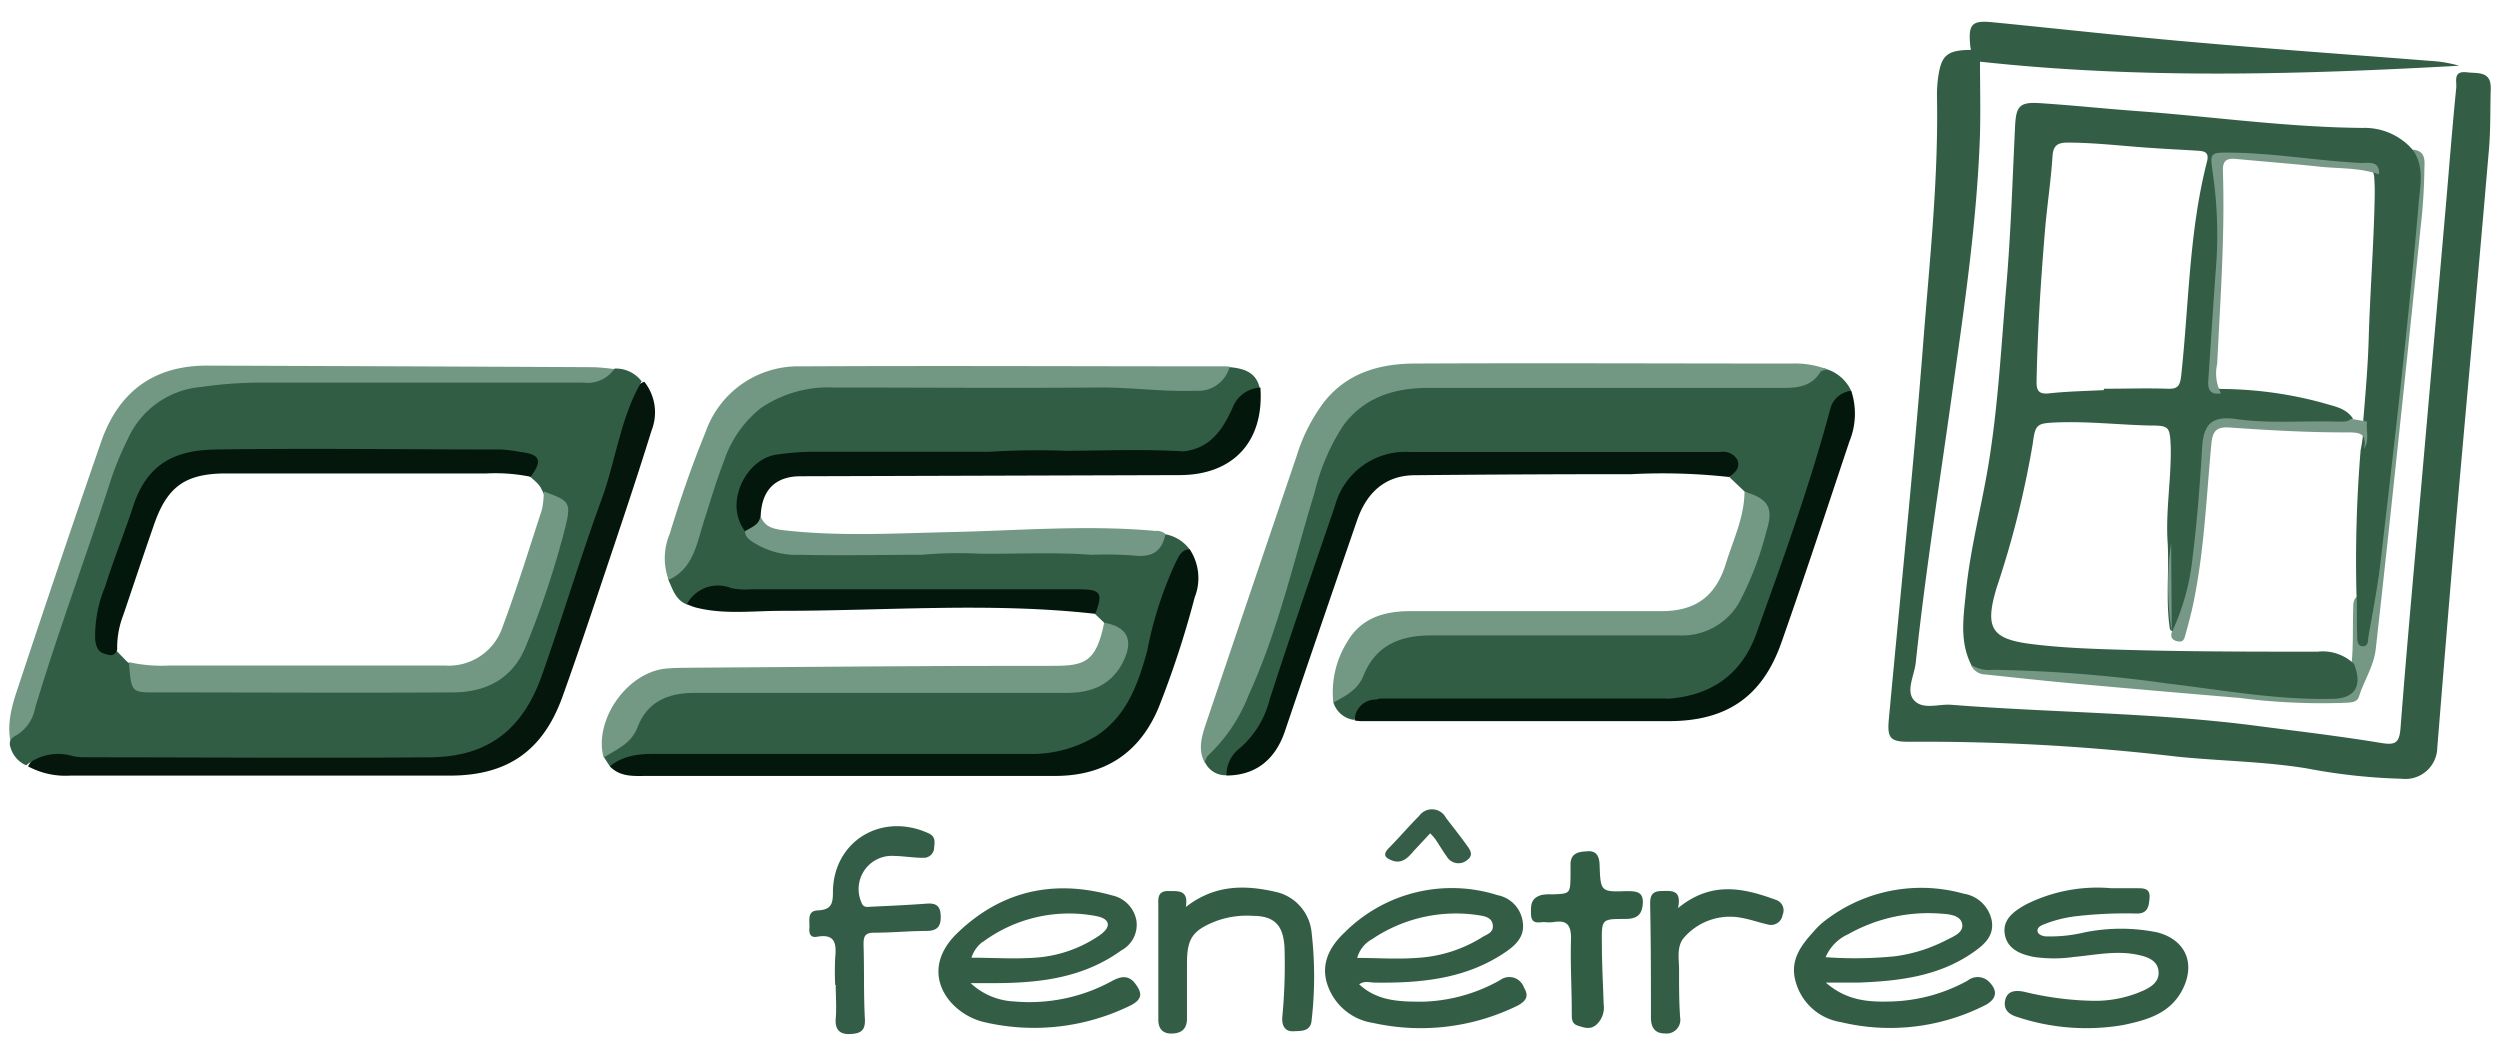
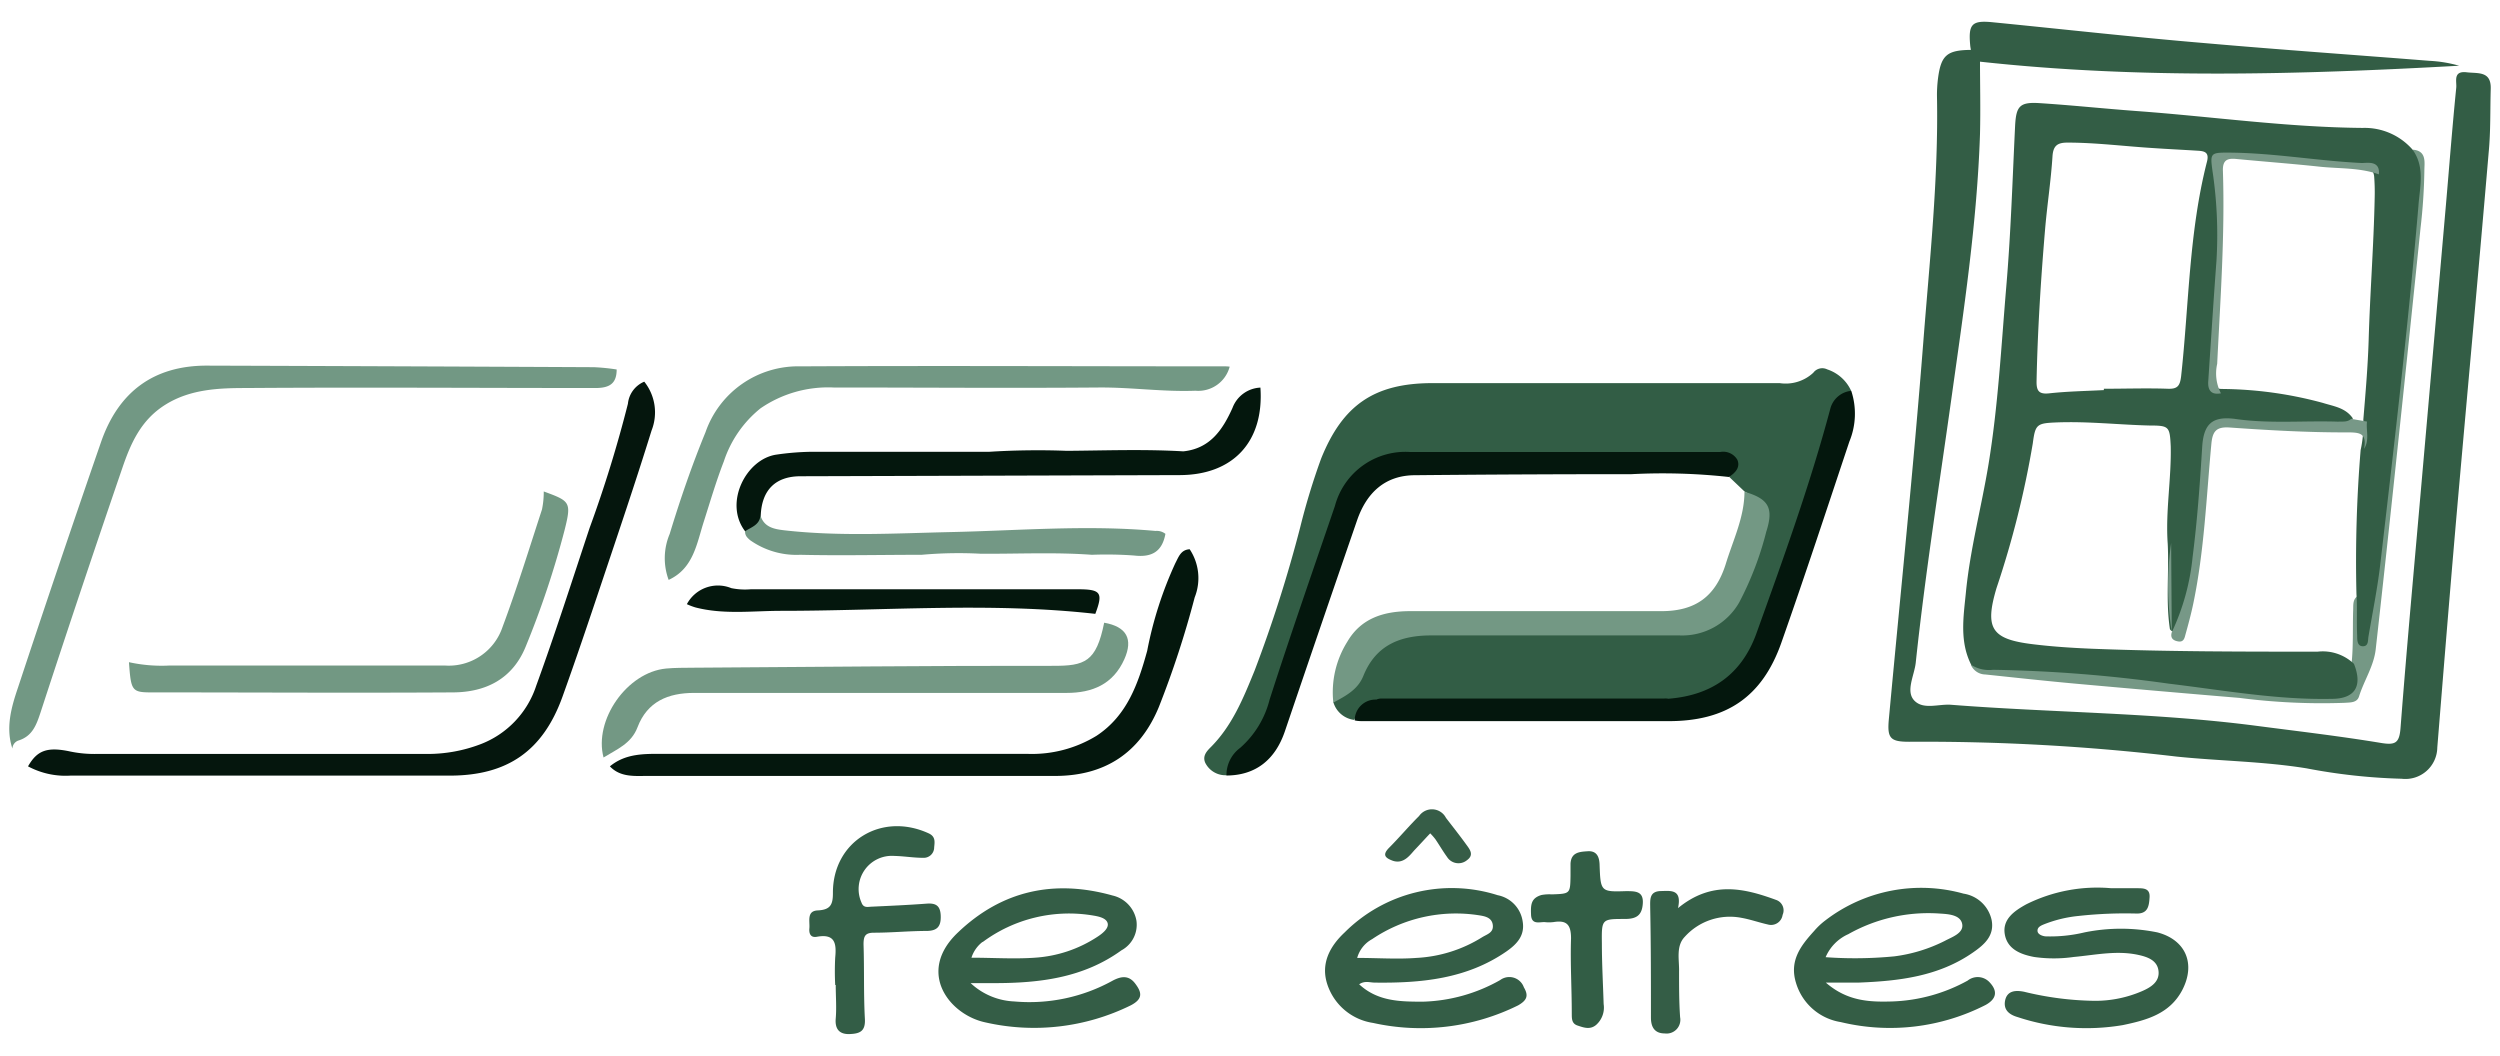
<svg xmlns="http://www.w3.org/2000/svg" viewBox="0 0 240 101.36">
  <defs>
    <style>.cls-1{fill:#325d45;}.cls-2{fill:#335d45;}.cls-3{fill:#729884;}.cls-4{fill:#05160d;}.cls-5{fill:#04170d;}.cls-6{fill:#739884;}.cls-7{fill:#345d46;}.cls-8{fill:#335d46;}.cls-9{fill:#739885;}.cls-10{fill:#759885;}.cls-11{fill:#365d47;}.cls-12{fill:#729883;}.cls-13{fill:#03170d;}.cls-14{fill:#779887;}.cls-15{fill:#799988;}.cls-16{fill:#345d45;}</style>
  </defs>
  <title>logo</title>
  <g id="Calque_3" data-name="Calque 3">
-     <path class="cls-1" d="M111.88,51.29a3.72,3.72,0,0,1,2.33,1.46c-1.68,2.24-2.39,4.88-3.09,7.52-.32,1.17-.57,2.36-.9,3.54-1.66,6.06-5.4,9-11.66,9-6.82,0-13.64,0-20.45,0H64.38c-1.74,0-3.52-.21-5.12.76a.88.88,0,0,1-.71,0L58,72.72a.65.65,0,0,1,.39-.72,6.72,6.72,0,0,0,3-3.28,5.35,5.35,0,0,1,4.79-2.6c1.71-.09,3.41,0,5.12,0h30.29a10.07,10.07,0,0,0,3-.34,4.48,4.48,0,0,0,2.87-2.52,1.91,1.91,0,0,0-.64-2.8c-.27-.21-.54-.42-.79-.65l-.88-.84c-.41-1.91-.41-1.92-2.46-1.93H73.35a16.49,16.49,0,0,1-3.78-.21c-1.48-.36-2.43.76-3.63,1.2-1.06-.42-1.35-1.42-1.76-2.33a.77.77,0,0,1,.41-.86,4.77,4.77,0,0,0,2-3.23c.65-2.3,1.38-4.58,2.23-6.82,2.09-5.56,5-7.85,10.94-7.93,9.79-.11,19.59,0,29.38,0,1.26,0,2.51.23,3.78.3,2,.1,3.78-.25,5.09-1.92,1.34.13,2.56.44,2.92,2A7.56,7.56,0,0,0,117.73,41a4.47,4.47,0,0,1-4.51,2.55c-5.63-.08-11.26,0-16.9,0a4.32,4.32,0,0,0-1.29.17,57.76,57.76,0,0,1-6.71.13c-3.56,0-7.12,0-10.68,0a12.69,12.69,0,0,0-2,.11c-3.81.59-5.35,3.4-3.79,6.94,1.45,1.8,3.52,2,5.57,2,3.75.09,7.5,0,11.25,0,5.32,0,10.65,0,16,0a23,23,0,0,1,3.32,0A3.92,3.92,0,0,0,111.88,51.29Z" />
    <path class="cls-2" d="M189.21,4.79a3.49,3.49,0,0,1-.07-.43c-.19-2.05.15-2.43,2.19-2.22,6.78.67,13.56,1.43,20.35,2,7.18.63,14.37,1.13,21.56,1.7a12.67,12.67,0,0,1,2.84.47c-15.33.85-30.64,1.29-46-.39,0,2.1.06,4.52,0,6.94-.28,8.54-1.57,17-2.75,25.43s-2.52,16.86-3.42,25.34c-.14,1.24-1,2.75-.12,3.64s2.33.29,3.54.39c9.71.76,19.47.75,29.14,2,4.05.53,8.11,1,12.15,1.67,1.33.21,1.72,0,1.83-1.44.63-8.17,1.39-16.32,2.1-24.48q1.13-12.82,2.25-25.64c.33-3.79.62-7.58,1-11.36.06-.57-.34-1.63,1-1.47,1.07.13,2.36-.15,2.31,1.58-.06,2.05,0,4.1-.2,6.14-1,11.75-2.09,23.5-3.12,35.25-.63,7.28-1.22,14.56-1.81,21.85a3.06,3.06,0,0,1-3.42,3,56.16,56.16,0,0,1-9.14-1c-4.14-.67-8.33-.7-12.49-1.13a207.56,207.56,0,0,0-25.66-1.42c-1.82,0-2.11-.35-1.94-2.18,1.11-12,2.36-24.06,3.3-36.11.61-7.87,1.47-15.74,1.32-23.65a12.75,12.75,0,0,1,.1-1.75C186.34,5.3,186.91,4.81,189.21,4.79Z" />
    <path class="cls-1" d="M175.41,35.46a3.84,3.84,0,0,1,2.3,2.06c-1.36.92-1.69,2.38-2.14,3.83-2.11,6.74-4.21,13.47-6.79,20a9,9,0,0,1-9,5.94,2.26,2.26,0,0,0-.57-.09c-8.88,0-17.77-.07-26.64,0A3.52,3.52,0,0,0,130,69.11a2.38,2.38,0,0,1-2-1.71,31.38,31.38,0,0,0,3.91-4.84c1.33-1.74,3.4-2,5.44-2,7.31,0,14.62-.11,21.93,0,4.79.09,7.13-1,8.84-6.44a18.4,18.4,0,0,1,.65-1.94c.92-2,.86-3.77-1.3-5L166,45.78c.36-1.73.22-2-1.57-2-9.79,0-19.59,0-29.39,0a6.62,6.62,0,0,0-6.39,4.72c-2.25,6-4.14,12.2-6.19,18.3-.68,2-1.41,4-3.14,5.33-.75.6-.91,1.61-1.55,2.29a2.16,2.16,0,0,1-2.06-1.18c-.28-.61.08-1.06.44-1.43,2.12-2.08,3.2-4.76,4.29-7.43a130.15,130.15,0,0,0,4.39-13.8,64.74,64.74,0,0,1,2-6.56c2.07-5.14,5.1-7.23,10.66-7.24q15.06,0,30.14,0c1.07,0,2.14,0,3.22,0a3.89,3.89,0,0,0,3.23-1A1.07,1.07,0,0,1,175.41,35.46Z" />
-     <path class="cls-3" d="M175.41,35.46c-.22.08-.55.09-.65.25-1,1.63-2.63,1.53-4.27,1.53q-16.73,0-33.46,0c-3.18,0-6.09.92-8.07,3.6a20.38,20.38,0,0,0-2.75,6.4c-2,6.54-3.48,13.23-6.34,19.49a15.88,15.88,0,0,1-3.75,5.66,1.18,1.18,0,0,0-.44.88c-.74-1.33-.29-2.65.13-3.92q4.32-12.78,8.66-25.55a16.74,16.74,0,0,1,2.71-5.3c2.22-2.73,5.29-3.58,8.6-3.6,12.08-.06,24.16,0,36.24,0A8.58,8.58,0,0,1,175.41,35.46Z" />
    <path class="cls-4" d="M2.69,73.57c.87-1.52,1.82-1.91,4.08-1.42a11.35,11.35,0,0,0,2.45.23q15.93,0,31.87,0a14.25,14.25,0,0,0,5-.92,9,9,0,0,0,5.38-5.61c1.82-5,3.45-10.1,5.13-15.16a120.88,120.88,0,0,0,3.68-11.93,2.57,2.57,0,0,1,1.57-2.12,4.73,4.73,0,0,1,.7,4.69c-1.55,5-3.21,9.88-4.86,14.81-1.2,3.59-2.41,7.18-3.69,10.74-1.88,5.22-5.3,7.58-10.83,7.58H6.75A7.63,7.63,0,0,1,2.69,73.57Z" />
    <path class="cls-3" d="M59.2,35.47c0,1.38-.71,1.78-2.05,1.78-11.16,0-22.33-.08-33.49,0-2.64,0-5.36.1-7.75,1.58S12.54,42.58,11.72,45q-4,11.67-7.82,23.37c-.4,1.21-.78,2.3-2.13,2.72a.86.86,0,0,0-.58.77c-.67-2-.09-4,.53-5.83q3.92-11.86,8-23.65c1.66-4.73,5-7.29,10.16-7.28q18.57.06,37.13.15A20,20,0,0,1,59.2,35.47Z" />
    <path class="cls-5" d="M58.55,73.57c1.55-1.28,3.38-1.2,5.24-1.2q17.42,0,34.81,0a11.88,11.88,0,0,0,6.66-1.73c2.94-1.93,4-5,4.87-8.16a36.52,36.52,0,0,1,2.7-8.41c.31-.58.52-1.3,1.38-1.34a5,5,0,0,1,.48,4.62,91.68,91.68,0,0,1-3.44,10.52c-1.82,4.41-5.19,6.63-10,6.62q-19.67,0-39.32,0C60.71,74.51,59.48,74.55,58.55,73.57Z" />
    <path class="cls-5" d="M117.74,74.45a3.25,3.25,0,0,1,1.31-2.65,9.12,9.12,0,0,0,2.83-4.63c2-6.22,4.16-12.4,6.27-18.59a7,7,0,0,1,7.2-5.19h29.8a1.57,1.57,0,0,1,1.63.74c.32.73-.19,1.27-.81,1.66a58.29,58.29,0,0,0-9.34-.27q-10.38,0-20.77.1c-2.9,0-4.67,1.69-5.58,4.33q-3.5,10.14-6.94,20.28C122.39,73,120.48,74.44,117.74,74.45Z" />
    <path class="cls-5" d="M160.16,67.08c4.11-.32,7-2.29,8.44-6.23,2.57-7.15,5.16-14.29,7.12-21.65a2.31,2.31,0,0,1,2-1.68,7,7,0,0,1-.18,4.87c-2.15,6.44-4.27,12.9-6.53,19.31-1.84,5.22-5.29,7.54-10.86,7.53l-29.22,0c-.29,0-.58,0-.88-.07a2,2,0,0,1,2.08-2,1.23,1.23,0,0,1,.42-.1q13.61,0,27.2,0A1.24,1.24,0,0,1,160.16,67.08Z" />
    <path class="cls-3" d="M118.05,35.2a3.12,3.12,0,0,1-3.29,2.31c-3.11.12-6.2-.34-9.32-.31-8.48.07-17,0-25.43,0a11.46,11.46,0,0,0-7,2,10.89,10.89,0,0,0-3.52,5.09c-.74,1.9-1.31,3.86-1.93,5.8-.68,2.13-1,4.49-3.37,5.58a6,6,0,0,1,.1-4.41c1-3.29,2.13-6.58,3.44-9.77a9.41,9.41,0,0,1,9.13-6.32c13.59-.07,27.18,0,40.76,0A3.29,3.29,0,0,1,118.05,35.2Z" />
    <path class="cls-6" d="M106,59.78c2.16.38,2.8,1.57,1.94,3.5-1.08,2.42-3.08,3.24-5.54,3.24q-17.88,0-35.77,0c-2.49,0-4.49.83-5.43,3.3-.59,1.57-2,2.12-3.26,2.9-.95-3.58,2.24-8.18,6-8.54.87-.08,1.75-.07,2.63-.08,11.5-.07,23-.2,34.5-.18C104.14,63.93,105.24,63.56,106,59.78Z" />
    <path class="cls-5" d="M113.6,43.33c2.57-.27,3.77-2.06,4.72-4.17A3,3,0,0,1,121,37.21c.36,5.17-2.6,8.38-7.73,8.4l-36.41.11c-2.42,0-3.74,1.33-3.83,3.79.13,1.11-.47,1.52-1.47,1.53-2.13-2.71.06-7,3-7.4A25.34,25.34,0,0,1,78,43.37l17,0a73.71,73.71,0,0,1,7.43-.09C106.12,43.25,109.86,43.11,113.6,43.33Z" />
    <path class="cls-6" d="M167.47,47.21c2.31.67,2.83,1.54,2.09,3.84a30.71,30.71,0,0,1-2.6,6.79A6.3,6.3,0,0,1,161.23,61H137.4c-3,0-5.33.94-6.52,3.89-.53,1.33-1.72,1.93-2.88,2.56a9.14,9.14,0,0,1,1.34-5.84c1.34-2.3,3.55-2.93,6-2.94,8,0,16.1,0,24.15,0,3.25,0,5.19-1.38,6.18-4.52C166.38,51.83,167.46,49.66,167.47,47.21Z" />
    <path class="cls-7" d="M202.69,85.27h2.48c.6,0,1.24,0,1.19.86s-.16,1.6-1.27,1.57a41,41,0,0,0-5.54.23,12.28,12.28,0,0,0-3.39.83c-.28.12-.57.27-.56.6s.43.49.74.53a14.09,14.09,0,0,0,3.77-.38,17.54,17.54,0,0,1,7,0c2.71.71,3.71,3,2.38,5.55-1.21,2.29-3.45,2.88-5.7,3.35a21,21,0,0,1-10.1-.77c-.83-.24-1.35-.7-1.21-1.54.18-1,1-1.06,1.84-.89a30,30,0,0,0,6.8.87,11.36,11.36,0,0,0,4.54-.94c.82-.36,1.66-.88,1.56-1.9s-1-1.36-1.9-1.56c-2.1-.47-4.17,0-6.25.19a13.38,13.38,0,0,1-3.79,0c-1.27-.24-2.57-.73-2.82-2.18s.94-2.26,2.07-2.88A15.28,15.28,0,0,1,202.69,85.27Z" />
-     <path class="cls-2" d="M113.84,87.07c2.89-2.25,5.87-2.1,8.8-1.41a4.43,4.43,0,0,1,3.28,3.92,36.74,36.74,0,0,1,0,8.32c-.07,1.15-1,1.06-1.72,1.1-.86.06-1.16-.56-1.1-1.37a51.77,51.77,0,0,0,.21-6.71c-.12-2.13-1-3-3.08-3a8.61,8.61,0,0,0-3.45.49c-2.3.9-2.83,1.67-2.83,4.1,0,1.76,0,3.52,0,5.27,0,1.06-.58,1.41-1.43,1.44s-1.33-.42-1.32-1.35c0-3.61,0-7.21,0-10.82,0-.72-.15-1.54,1-1.51C113.13,85.55,114.12,85.42,113.84,87.07Z" />
    <path class="cls-8" d="M80.18,94.56a25.64,25.64,0,0,1,0-2.63c.13-1.34,0-2.32-1.76-2-.59.11-.77-.29-.72-.81.06-.68-.28-1.67.8-1.72,1.23-.06,1.47-.56,1.46-1.71,0-4.91,4.65-7.77,9.19-5.69.68.31.58.83.53,1.35a1,1,0,0,1-1.06,1c-.92,0-1.84-.16-2.76-.18a3.19,3.19,0,0,0-3.16,4.47c.2.56.61.41,1,.4,1.75-.08,3.5-.16,5.25-.29.9-.07,1.33.2,1.36,1.18S90,89.35,89,89.37c-1.7,0-3.4.17-5.1.17-.86,0-1,.35-1,1.13.08,2.39,0,4.78.13,7.16.06,1.18-.49,1.4-1.45,1.44s-1.44-.44-1.35-1.49,0-2.14,0-3.22Z" />
    <path class="cls-9" d="M71.53,51c.6-.4,1.41-.61,1.47-1.53.34,1.16,1.35,1.33,2.3,1.44,5.3.6,10.61.29,15.92.17,6.57-.14,13.14-.71,19.71-.11a1.34,1.34,0,0,1,.95.28c-.31,1.69-1.29,2.28-3,2.08a36.63,36.63,0,0,0-4.06-.07c-3.55-.26-7.1-.08-10.65-.1a39.85,39.85,0,0,0-5.68.1c-3.89,0-7.78.09-11.67,0A7.7,7.7,0,0,1,72,51.85C71.76,51.63,71.51,51.43,71.53,51Z" />
    <path class="cls-10" d="M226.59,57.11v4.67c1-5.18,1.93-10.35,2.41-15.59.45-4.92,1.16-9.81,1.68-14.72.37-3.47.54-7,.95-10.43a23.66,23.66,0,0,0,0-6.67c1.36.1,1.11,1.27,1.11,2a54.05,54.05,0,0,1-.37,5.54q-1.23,12-2.51,24-.87,8.2-1.79,16.41c-.18,1.62-1.12,3-1.6,4.53-.19.62-.82.58-1.36.62A61.5,61.5,0,0,1,215,67q-7.78-.65-15.55-1.35c-3-.27-5.91-.59-8.86-.9a1.54,1.54,0,0,1-1.38-.91,131.66,131.66,0,0,1,18.4,1.24c5.33.61,10.6,1.72,16,1.72,2.18,0,2.71-.74,2.12-2.92.2-1.73.12-3.47.17-5.21C225.94,58.1,225.78,57.38,226.59,57.11Z" />
    <path class="cls-5" d="M65.94,58a3.38,3.38,0,0,1,4.26-1.54,6.51,6.51,0,0,0,1.88.11h31.38c2.23,0,2.46.32,1.69,2.36-10-1.13-20.1-.29-30.15-.29-2.75,0-5.53.38-8.25-.33A6.19,6.19,0,0,1,65.94,58Z" />
    <path class="cls-1" d="M150.77,84.08c0-.39,0-.78,0-1.17.06-1.08.84-1.14,1.66-1.19s1.1.48,1.13,1.27c.09,2.6.11,2.64,2.53,2.56.92,0,1.69,0,1.62,1.17s-.63,1.5-1.72,1.5c-2.22,0-2.24,0-2.21,2.34,0,1.94.11,3.88.17,5.83a2.22,2.22,0,0,1-.72,2c-.58.49-1.19.26-1.79.06s-.54-.73-.55-1.21c0-2.39-.15-4.78-.07-7.16,0-1.35-.45-1.76-1.68-1.56a3.71,3.71,0,0,1-.88,0c-.52,0-1.24.26-1.28-.71s0-1.59,1-1.89a4.19,4.19,0,0,1,1-.06C150.74,85.8,150.74,85.8,150.77,84.08Z" />
    <path class="cls-7" d="M161.09,87.18c3.23-2.65,6.32-1.92,9.41-.79a1.06,1.06,0,0,1,.63,1.44,1.12,1.12,0,0,1-1.42.92c-.85-.19-1.68-.49-2.54-.64a5.83,5.83,0,0,0-5.43,1.82c-.87.9-.52,2.21-.55,3.34,0,1.46,0,2.92.1,4.38a1.32,1.32,0,0,1-1.47,1.56c-.92,0-1.33-.54-1.33-1.52,0-3.5,0-7-.07-10.51,0-.8-.12-1.63,1.06-1.64C160.42,85.52,161.48,85.36,161.09,87.18Z" />
    <path class="cls-11" d="M137.3,80c-.53.56-1,1.08-1.45,1.55s-1.08,1.47-2.18,1.07c-.65-.25-1-.53-.34-1.21,1-1,1.9-2.08,2.9-3.07a1.51,1.51,0,0,1,2.58.17c.65.85,1.32,1.69,1.94,2.55.34.47.79,1,.09,1.51a1.29,1.29,0,0,1-1.92-.3c-.4-.55-.74-1.14-1.12-1.7A5.81,5.81,0,0,0,137.3,80Z" />
-     <path class="cls-1" d="M59,35.38a3.12,3.12,0,0,1-3,1.35c-10.44,0-20.87,0-31.31,0a40.22,40.22,0,0,0-5.38.42,8.47,8.47,0,0,0-7,4.91,31.29,31.29,0,0,0-1.59,3.77C8.34,53.21,5.61,60.53,3.36,68a3.8,3.8,0,0,1-1.77,2.57c-.44.22-.81.57-.58,1.18a2.65,2.65,0,0,0,1.5,1.72A4.88,4.88,0,0,1,7,72.59a5.63,5.63,0,0,0,1.16.11c11.06,0,22.12.09,33.18,0,5.47-.06,8.79-2.61,10.65-7.78,2-5.64,3.72-11.4,5.77-17,1.37-3.75,1.79-7.81,3.84-11.31A3.13,3.13,0,0,0,59,35.38Zm-6.85,14c-1.17,3.72-2.26,7.47-3.76,11.07a6,6,0,0,1-6,3.82c-6.81,0-13.63,0-20.44,0H14.64a3.41,3.41,0,0,1-2.44-.75L11,62.29a1.91,1.91,0,0,1-.23-2.07,98.51,98.51,0,0,1,3.87-11.35c1.19-2.75,3.49-4,6.44-4H40c2.73,0,5.46,0,8.19,0a3.11,3.11,0,0,1,2.57.77c.45.44,1,.77,1.26,1.4A2.57,2.57,0,0,1,52.17,49.34Z" />
    <path class="cls-12" d="M12.38,63.57a14.6,14.6,0,0,0,3.9.32q13.21,0,26.42,0a5.44,5.44,0,0,0,5.54-3.69c1.39-3.72,2.56-7.52,3.79-11.29a8.25,8.25,0,0,0,.17-1.73c2.53.93,2.68,1,2,3.71a87.07,87.07,0,0,1-3.74,11.2c-1.26,3.08-3.81,4.36-6.95,4.38-9.6.06-19.2,0-28.8,0C12.64,66.48,12.58,66.37,12.38,63.57Z" />
-     <path class="cls-13" d="M50.94,45.77a17,17,0,0,0-4.21-.32h-25c-4,0-5.73,1.3-7,5.08-1,2.86-1.94,5.71-2.91,8.56a8.61,8.61,0,0,0-.57,3.29c-.28.74-.82.51-1.33.34S9.2,62,9.14,61.43a12.22,12.22,0,0,1,.95-5.11c.81-2.6,1.84-5.12,2.69-7.71,1.36-4.18,4.11-5.41,8-5.46,9.1-.13,18.2,0,27.31,0a15.19,15.19,0,0,1,1.87.24C51.85,43.6,52.11,44.22,50.94,45.77Z" />
    <path class="cls-2" d="M231.61,14.37a6.11,6.11,0,0,0-4.79-2.09c-7.27-.06-14.47-1.09-21.7-1.62-3.11-.23-6.22-.56-9.33-.76-1.9-.12-2.24.29-2.34,2.18-.25,5.16-.41,10.33-.85,15.48-.48,5.68-.78,11.38-1.7,17-.68,4.13-1.78,8.2-2.18,12.38-.23,2.31-.61,4.66.52,6.89a3.2,3.2,0,0,0,2.09.47,136.15,136.15,0,0,1,16.86,1.33c5.2.62,10.38,1.57,15.65,1.46,2.22,0,3-1.2,2.14-3.36a4.34,4.34,0,0,0-3.49-1.17c-7.21,0-14.42,0-21.63-.28-1.9-.08-3.79-.2-5.67-.43-4-.48-4.69-1.49-3.52-5.41a90.75,90.75,0,0,0,3.48-13.89c.24-1.85.4-1.92,2.34-2,3-.11,5.94.23,8.9.3,1.85,0,1.91.11,2,2,.07,3.12-.51,6.22-.29,9.34.14,2.73-.2,5.47.21,8.19a.42.42,0,0,0,.43.25,2.75,2.75,0,0,0,.92-1.62c1.38-3.89,1.61-8,1.94-12,.13-1.69.27-3.38.47-5.07.13-1,.71-1.29,1.56-1.37a4.79,4.79,0,0,1,1.31,0c3.14.54,6.31.16,9.46.24.55,0,1.21.08,1.47-.65C225.17,39.13,224,39,223,38.68a37.92,37.92,0,0,0-9.77-1.34c-.76-.05-.76-.59-.77-1.15,0-1.61.22-3.2.34-4.8a77.42,77.42,0,0,0,.17-14.68c-.19-1.6-.15-1.66,1.49-1.63,4.08.08,8.12.77,12.19.93.56,0,1.2.15,1.27.94a19.85,19.85,0,0,1,.05,2c-.09,4.59-.45,9.16-.58,13.74-.08,2.54-.3,5.06-.51,7.59a11.55,11.55,0,0,1-.26,2.93,130.29,130.29,0,0,0-.4,13.83c.09,1.32,0,2.64.07,4,0,.41,0,1,.55,1s.47-.56.53-.92c.4-2.35.88-4.71,1.15-7.07,1.33-11.42,2.67-22.84,3.65-34.29C232.29,18,232.83,16.06,231.61,14.37Zm-19.74,1.15c-1.73,6.75-1.73,13.71-2.48,20.58-.11.93-.33,1.26-1.29,1.22-2-.07-4.09,0-6.13,0v.13c-1.75.09-3.5.12-5.24.31-1,.11-1.24-.24-1.22-1.18.1-4.87.41-9.74.82-14.59.2-2.33.56-4.65.71-7,.07-1,.47-1.3,1.43-1.3,2.73,0,5.44.35,8.16.52,1.46.1,2.92.17,4.37.26C211.64,14.51,212.1,14.62,211.87,15.52Z" />
    <path class="cls-14" d="M225.71,40.21l1.52.26c-.1.87.26,1.79-.28,2.62.31-1.63-.54-1.58-1.85-1.58-3.69,0-7.38-.21-11.06-.47-1.31-.09-1.64.4-1.75,1.59-.48,5.12-.68,10.28-1.74,15.34-.21,1-.48,2-.76,3-.08.32-.18.68-.66.61s-.81-.31-.64-.88a22,22,0,0,0,2-7.23c.45-3.51.7-7,.92-10.56.14-2.26,1-3,3.26-2.68,3.26.46,6.52.14,9.77.25C224.88,40.45,225.34,40.55,225.71,40.21Z" />
    <path class="cls-15" d="M228.37,16.74c-1.81-.65-3.73-.54-5.6-.73-2.69-.29-5.4-.49-8.1-.75-.9-.09-1.31.15-1.27,1.17.2,6.18-.25,12.33-.55,18.5a4.16,4.16,0,0,0,.36,2.83c-.91.17-1.27-.27-1.22-1.13.26-3.86.5-7.72.79-11.58a41.48,41.48,0,0,0-.39-8.7c-.21-1.56-.18-1.7,1.35-1.7,4.36,0,8.67.79,13,1C227.31,15.64,228.51,15.41,228.37,16.74Z" />
    <path class="cls-14" d="M208.49,60.66a28.76,28.76,0,0,1-.06-8.54Z" />
    <path class="cls-16" d="M191,94.3a1.55,1.55,0,0,0-2.11-.16,16.07,16.07,0,0,1-7.24,2c-2.14.06-4.29,0-6.37-1.81,1.31,0,2.23,0,3.14,0,3.88-.15,7.69-.59,11-2.9,1.07-.74,2.06-1.6,1.78-3.09a3.26,3.26,0,0,0-2.7-2.55,15.1,15.1,0,0,0-13.28,2.58,6.68,6.68,0,0,0-1.06,1c-1.27,1.4-2.41,2.84-1.74,5a5.36,5.36,0,0,0,4.29,3.75,20.17,20.17,0,0,0,13.92-1.65C191.67,95.89,191.8,95.15,191,94.3Zm-13.6-4.6a15.65,15.65,0,0,1,8.8-2c.81.05,2,.11,2.17,1s-1,1.26-1.68,1.63a14.87,14.87,0,0,1-4.84,1.48,39,39,0,0,1-6.59.08A4.25,4.25,0,0,1,177.39,89.7Z" />
    <path class="cls-7" d="M109,94.45c-.61-.83-1.33-.76-2.18-.31a16.5,16.5,0,0,1-9.44,2,6.55,6.55,0,0,1-4.2-1.76h2.26c4.35,0,8.56-.5,12.22-3.15a2.79,2.79,0,0,0,1.44-2.83,3,3,0,0,0-2.29-2.43c-5.59-1.57-10.63-.49-14.86,3.56-4,3.8-.81,7.89,2.65,8.62a21,21,0,0,0,13.94-1.63C109.74,95.9,109.62,95.28,109,94.45Zm-14.68-4A13.92,13.92,0,0,1,105,87.9c.53.09,1.23.25,1.34.75s-.55,1-1,1.29a12.37,12.37,0,0,1-6,2c-2,.14-4,0-6.08,0A3.09,3.09,0,0,1,94.34,90.41Z" />
    <path class="cls-7" d="M146.29,94.78a1.48,1.48,0,0,0-2.28-.69,15.9,15.9,0,0,1-7.37,2.07c-2.16,0-4.37,0-6.16-1.67.54-.36,1-.17,1.47-.16,4.49.06,8.86-.35,12.68-3,1-.7,1.79-1.53,1.54-2.91a3,3,0,0,0-2.39-2.48,14.54,14.54,0,0,0-14.7,3.58c-1.42,1.33-2.32,3-1.65,5a5.47,5.47,0,0,0,4.38,3.68,21.08,21.08,0,0,0,13.92-1.68C146.65,96,146.73,95.54,146.29,94.78Zm-14.57-4.62A14.37,14.37,0,0,1,142,87.87c.57.09,1.23.22,1.31.94s-.54.87-1,1.15a13.15,13.15,0,0,1-6.34,2c-1.84.14-3.69,0-5.68,0A2.94,2.94,0,0,1,131.72,90.16Z" />
  </g>
</svg>